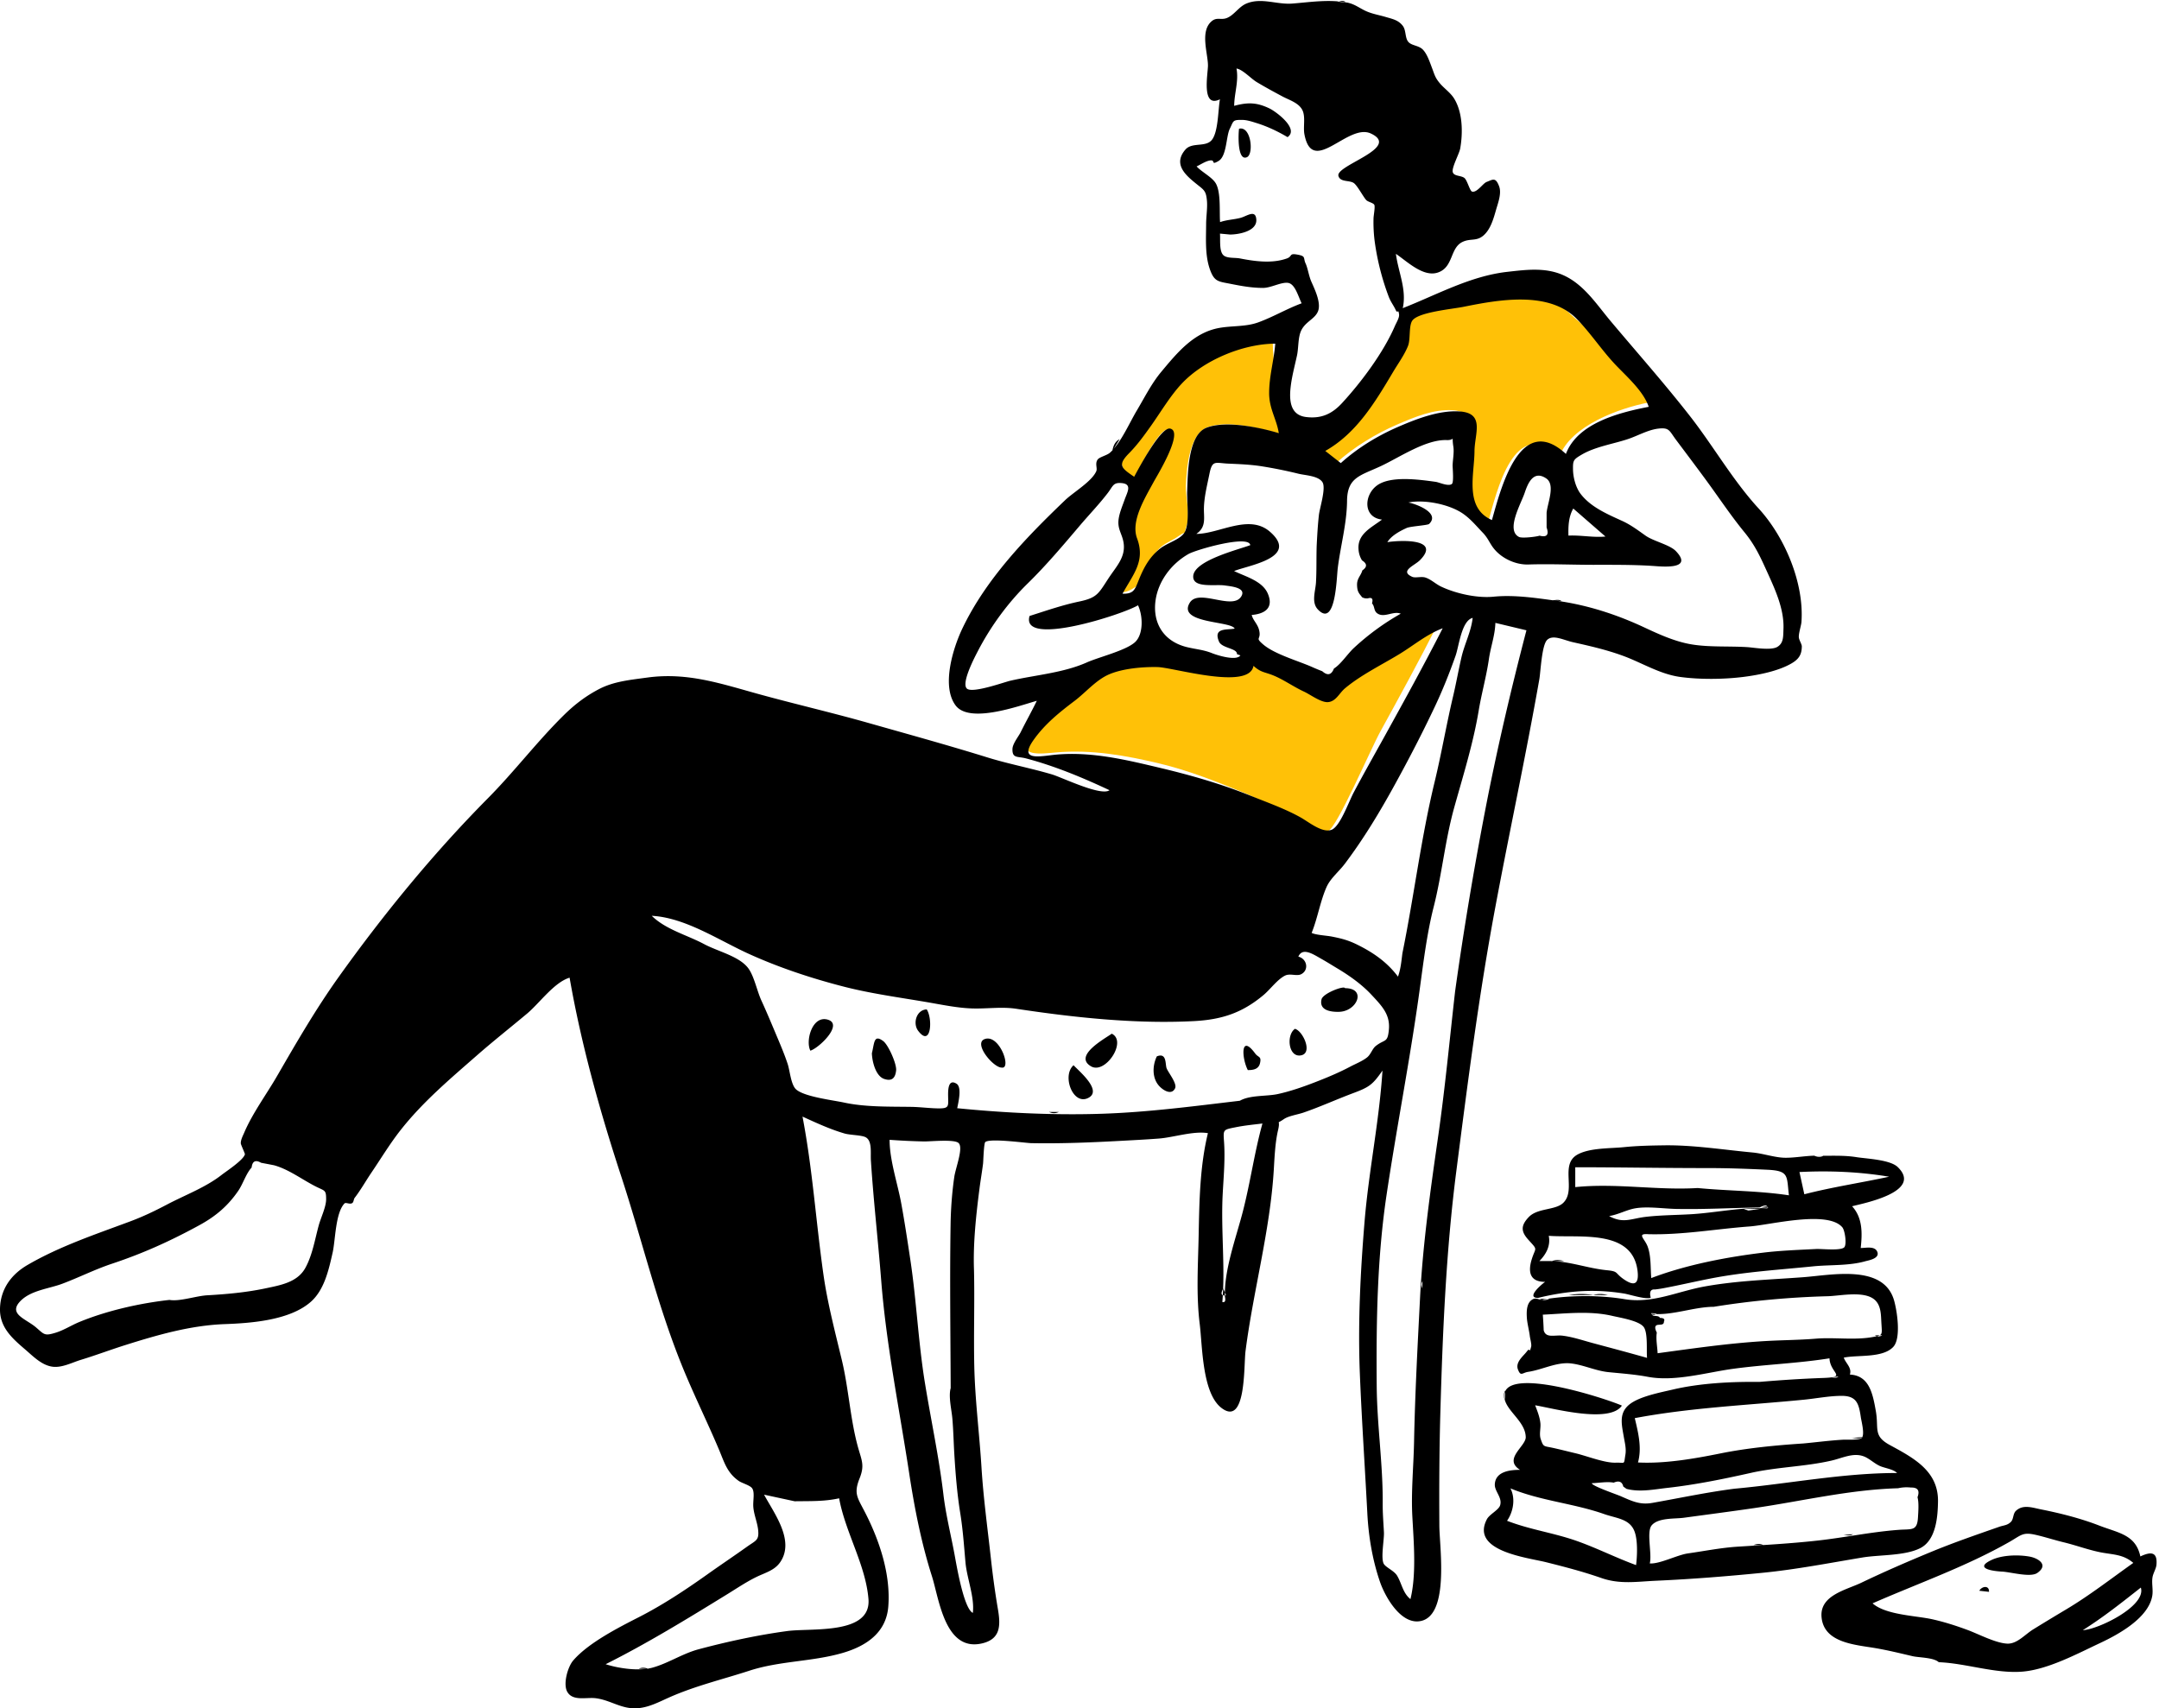
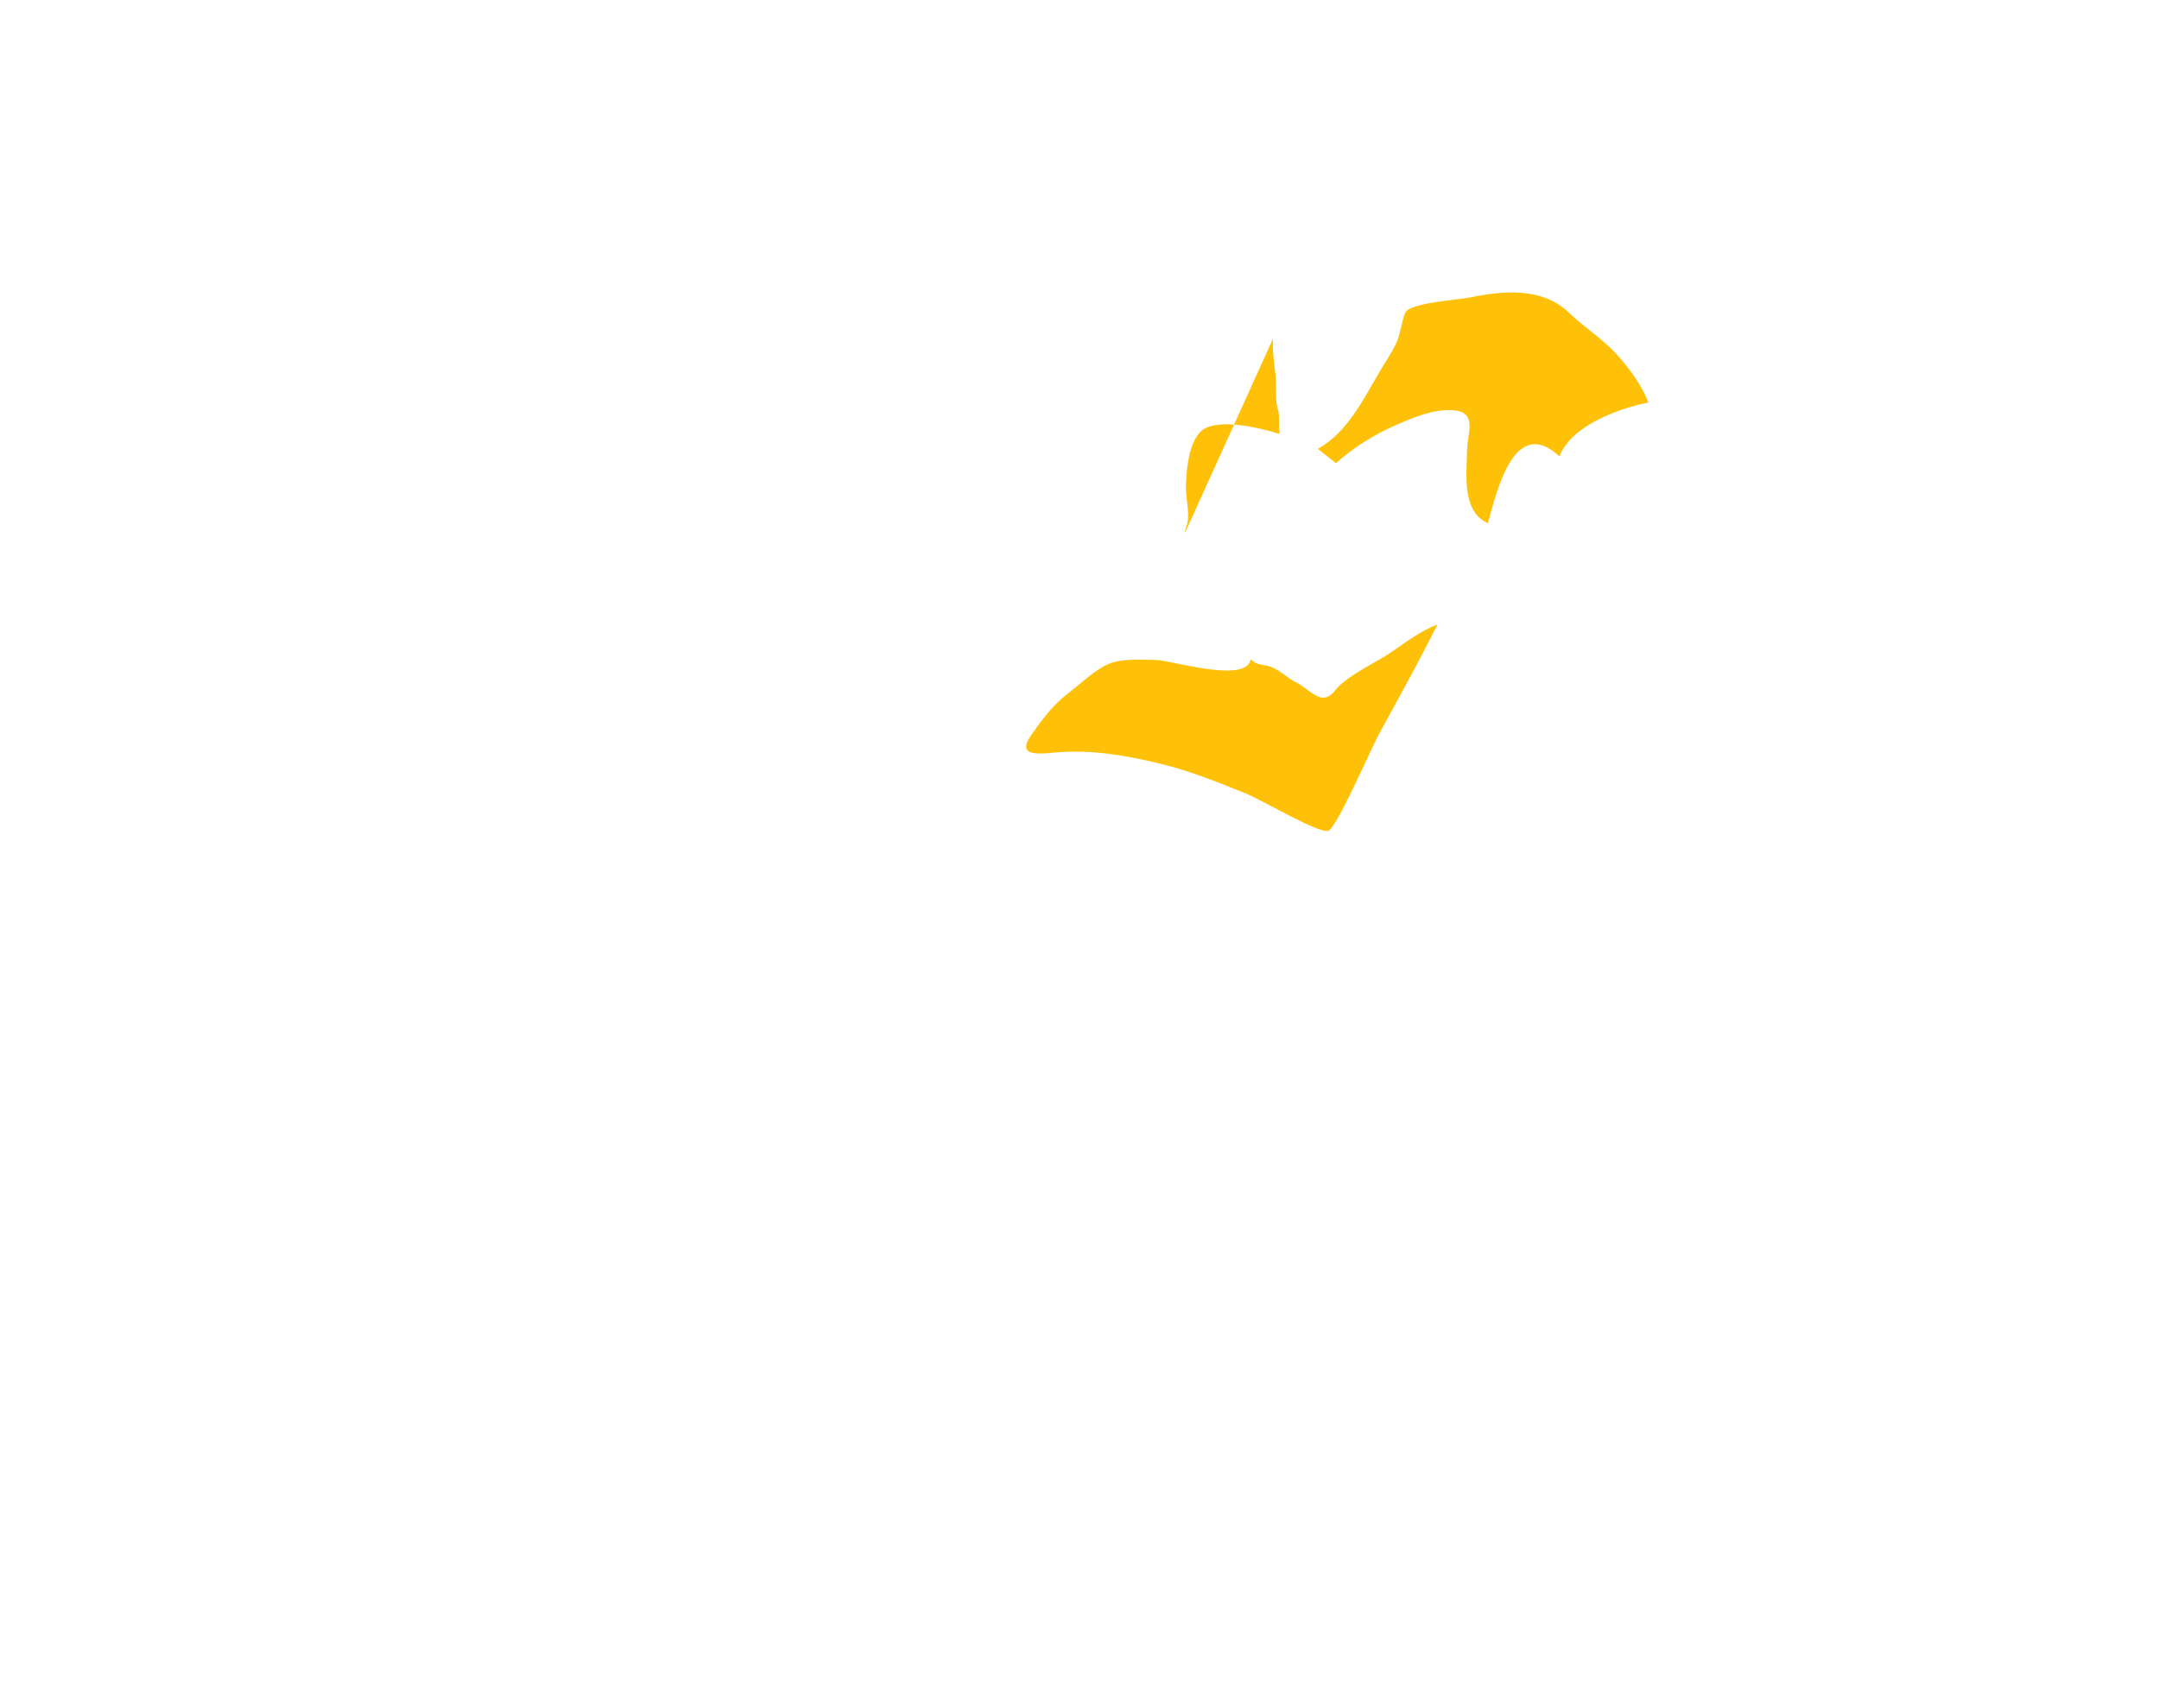
<svg xmlns="http://www.w3.org/2000/svg" width="465" height="368" viewBox="0 0 465 368">
  <g fill="none" fill-rule="evenodd">
-     <path d="M309.624 134.496c-3.937 7.79-8.097 15.374-12.297 23.022-2.223 4.05-9.394 20.796-11.246 21.436-1.994.689-14.21-6.582-17.716-8.006-6.23-2.531-12.15-4.927-18.659-6.488-7.287-1.748-14.632-3.036-22.191-2.387-3.31.285-8.79 1.095-5.5-3.612 2.398-3.432 4.722-6.593 7.98-9.072 2.37-1.806 5.846-5.117 8.623-6.322 2.912-1.266 7.208-.985 10.339-.91 3.384.08 19.514 5.174 20.401-.135 1.645 1.515 2.603.929 4.488 1.669 2.125.834 3.45 2.453 5.56 3.43 1.369.635 3.892 3.143 5.414 3.158 2.023.02 2.567-1.675 4.02-2.926 3.255-2.805 7.589-4.65 11.12-7.087 3.11-2.146 6.07-4.384 9.664-5.77zm-35.437-61.58c-.276 3.556.672 6.86.65 10.52-.01 1.597-.082 3.193.397 4.732.43 1.379.13 3.856.358 5.3-4.026-1.24-11.504-3.079-15.613-1.406-3.93 1.598-4.423 8.992-4.562 12.587-.094 2.451.98 6.227.166 8.573-.38 1.095-.383 1.448-.36 1.546l.004.011c-.078-.04-.394-.04-1.506.773-1.103.804-2.42 1.248-3.51 2.137-1.982 1.618-2.322 3.453-3.3 5.798-.95 2.279-3.481 4.304-6.307 4.221 2.271-4.166 5.425-8.058 3.615-12.951-1.365-3.694 1.028-8.028 2.91-11.537.624-1.162 7.534-10.064 4.472-10.692-1.988-.408-6.551 9.042-7.425 10.692-2.435-1.666-3.529-3.72-1.654-6.23 1.44-1.927 3.207-3.575 4.608-5.57 2.275-3.24 4.492-7.106 7.194-9.983 4.746-5.052 13.03-8.49 19.863-8.522zm63.776-5.52c3.033 2.94 6.869 5.379 9.799 8.464 2.565 2.702 6.02 7.245 7.238 10.854-6.253 1.22-16.642 4.955-19.132 11.597-9.724-9.035-13.486 7.482-15.416 14.39-5.691-2.493-4.556-10.791-4.48-15.636.058-3.843 2.37-8.392-3.143-8.707-4.12-.234-8.122 1.464-11.838 3.055-4.637 1.984-9.501 4.953-13.247 8.362l-3.902-3.074c6.401-3.638 9.738-10.593 13.485-16.96 1.196-2.031 2.792-4.289 3.664-6.483.603-1.518 1.027-4.581 1.688-5.93 1.04-2.122 11.197-2.706 13.887-3.252 7.103-1.443 15.593-2.308 21.397 3.32z" fill="#FFC107" />
-     <path d="M289.753.48c1.82.29 2.586.98 4.125 1.754 1.48.745 2.982.949 4.59 1.428 1.43.426 2.685.642 3.651 1.888.764.985.453 2.643 1.225 3.493.76.837 2.267.716 3.174 1.71.87.954 1.392 2.531 1.844 3.719.612 1.599.684 2.2 1.76 3.48.94 1.117 2.291 2.015 3.075 3.29 1.845 3.003 1.893 7.347 1.303 10.726-.2 1.15-1.869 4.125-1.607 5.104.248.932 1.813.687 2.522 1.276.612.51 1.15 2.779 1.634 2.917 1.043.3 2.33-1.76 3.12-2.068 1.374-.537 1.949-1.088 2.71.935.564 1.502-.222 3.54-.636 4.973-.526 1.824-1.107 4.021-2.502 5.4-1.64 1.622-2.951.736-4.76 1.609-2.711 1.309-1.911 5.402-5.247 6.571-3.179 1.115-6.68-2.392-9.085-4.004.498 3.914 2.372 7.684 1.473 11.695 7.31-2.863 14.541-6.925 22.509-7.82 4.062-.457 8.166-.998 12.001.688 4.49 1.973 7.24 6.324 10.278 9.94 5.71 6.795 11.57 13.4 17.05 20.415 5.028 6.434 9.266 13.89 14.8 19.914 5.61 6.11 9.844 16.022 9.23 24.482-.055.763-.647 2.498-.555 3.322.073.63.646 1.43.637 1.939-.03 1.712-.597 2.697-2.23 3.647-2.83 1.647-7.048 2.481-10.247 2.89-4.25.543-9.456.602-13.708.022-4.385-.6-8.24-3.053-12.273-4.535-3.538-1.301-7.09-2.114-10.808-2.944-2.05-.458-4.32-1.725-5.588-.498-1.163 1.127-1.405 6.913-1.676 8.451-2.94 16.675-6.436 32.784-9.531 49.373-3.509 18.804-5.908 37.6-8.347 56.563-2.218 17.238-2.943 34.67-3.439 51.892-.237 8.215-.27 16.342-.22 24.564.027 4.604 2.33 19.973-4.499 20.56-4.013.348-7.224-5.403-8.3-8.539-1.615-4.711-2.457-9.785-2.714-14.735-.521-10.02-1.205-20.047-1.61-30.071-.438-10.86.12-21.92 1.013-32.745.9-10.897 3.165-21.635 3.86-32.548-2.085 2.973-2.752 3.532-6.224 4.826-3.633 1.356-7.128 2.96-10.794 4.223-1.248.43-3.194.7-4.216 1.403-1.887 1.299-.648-.175-1.25 2.353-.643 2.7-.764 5.942-.935 8.716-.804 13.021-4.413 25.95-6.078 38.902-.402 3.128.172 16.403-5.214 12.22-4.147-3.223-4.065-13.344-4.655-18.084-.786-6.32-.348-12.816-.224-19.174.142-7.24.263-14.834 1.992-21.903-3.093-.53-7.395.912-10.509 1.154-2.695.21-5.382.343-8.062.49-6.393.351-12.978.631-19.478.506-1.184-.023-8.915-1.105-9.903-.233-.321.283-.419 4.179-.479 4.655-.227 1.79-.536 3.578-.766 5.358-.734 5.69-1.397 11.8-1.187 17.488.163 6.864-.085 13.769.061 20.664.157 7.364 1.102 14.581 1.553 21.87.404 6.534 1.287 12.943 2.004 19.446.412 3.745.888 7.326 1.522 11.043.594 3.478.696 6.543-3.465 7.478-7.955 1.789-9.191-9.648-10.728-14.467-2.296-7.192-3.767-14.742-4.904-22.197-2.117-13.885-4.932-27.576-6.03-41.579-.677-8.622-1.658-17.156-2.214-25.77-.11-1.689.322-4.29-1.162-5.042-.893-.451-3.35-.455-4.476-.782-3.137-.912-6.032-2.256-9.093-3.65 2.173 11.355 2.89 22.652 4.52 34.106.865 6.077 2.52 12.374 3.954 18.356 1.486 6.198 1.816 12.872 3.53 18.936.755 2.672 1.395 3.761.299 6.504-1.345 3.367-.453 4.173 1.233 7.48 3.101 6.084 5.469 13.264 4.943 20.122-.429 5.602-4.664 8.534-9.91 10.045-6.562 1.89-13.434 1.667-20.036 3.813-5.752 1.87-11.596 3.25-17.181 5.72-2.252.994-4.392 2.175-6.893 2.358-3.43.249-5.743-1.74-8.983-2.155-2.024-.258-4.99.707-6.156-1.414-.924-1.682.122-5.351 1.283-6.705 3.261-3.804 9.791-7.119 14.189-9.364 5.068-2.587 9.972-5.825 14.668-9.164 2.847-2.025 5.75-3.967 8.594-5.995 1.881-1.343 2.596-1.352 2.404-3.484-.153-1.7-.92-3.35-1.054-5.091-.103-1.334.365-3.153-.266-4.024-.464-.642-2.206-1.094-2.89-1.58-2.505-1.775-3.074-3.97-4.211-6.669-2.583-6.13-5.551-12.087-8.046-18.266-5.356-13.267-8.624-27.218-13.064-40.756-4.536-13.83-8.592-28.35-11.09-42.7-3.344 1.017-6.499 5.516-9.16 7.742-3.598 3.008-7.283 5.917-10.81 9.008-5.782 5.066-11.635 9.994-16.413 16.061-2.302 2.922-4.187 6.067-6.27 9.138-1.204 1.773-2.327 3.78-3.63 5.468-.21.271-.215.827-.441 1.058-.497.506-1.445-.168-1.763.165-1.964 2.053-1.939 7.882-2.551 10.59-.843 3.734-1.79 8.027-4.707 10.6-4.506 3.973-12.815 4.589-18.516 4.795-7.318.265-14.416 2.303-21.359 4.492-3.238 1.02-6.392 2.214-9.642 3.205-1.87.571-4.002 1.709-5.999 1.49-2.407-.264-4.309-2.288-6.072-3.793-2.821-2.407-5.434-4.78-5.345-8.73.104-4.18 2.37-7.336 5.94-9.412 6.902-4.016 14.621-6.589 22.06-9.363 2.852-1.064 5.292-2.241 8.018-3.673 3.852-2.024 8.285-3.676 11.703-6.348 1.007-.789 4.71-3.204 5.026-4.45.041-.163-.884-2.065-.888-2.367-.01-.776.45-1.616.733-2.28 1.78-4.183 4.766-8.21 7.049-12.153 4.18-7.224 8.376-14.485 13.223-21.279 9.665-13.544 20.521-26.806 32.239-38.629 5.712-5.764 10.649-12.302 16.441-17.986 2.296-2.251 4.718-4.085 7.546-5.546 3.152-1.63 6.69-1.949 10.304-2.446 8.756-1.205 16.069 1.384 24.29 3.636 7.77 2.13 15.55 3.926 23.366 6.143 8.582 2.436 17.076 4.772 25.632 7.426 4.571 1.418 9.274 2.289 13.867 3.65 2.211.654 10.572 4.758 12.416 3.41-5.809-2.724-11.76-5.207-17.974-6.85-1.83-.485-2.999.051-2.93-2.05.037-1.145 1.325-2.69 1.788-3.634 1.11-2.257 2.368-4.463 3.455-6.727-3.94 1.118-14.53 4.987-17.498.987-3.107-4.187-.513-12.395 1.434-16.494 5.083-10.701 13.728-19.631 22.151-27.698 1.822-1.744 5.75-4.021 6.72-6.242.296-.676-.346-1.668.32-2.546.396-.521 1.987-.878 2.623-1.44.186-.165.37-.345.55-.536.194-1.028.604-1.898 1.529-2.39l-1.244 2.07c1.933-2.232 3.527-5.836 4.93-8.192 1.676-2.813 3.186-5.86 5.293-8.383 3.445-4.128 7.001-8.503 12.58-9.468 2.736-.474 5.642-.221 8.264-1.166 3.172-1.142 6.185-2.941 9.387-4.124-.794-1.632-1.438-4.228-2.98-4.406-1.484-.172-3.66 1.103-5.359 1.094-2.48-.014-4.598-.41-6.992-.883-2.65-.524-3.522-.428-4.488-3.3-1.013-3.01-.758-6.505-.75-9.63.005-1.527.308-3.423.178-4.922-.196-2.259-.635-2.345-2.407-3.782l-.262-.214c-2.157-1.768-4.573-4.078-1.968-7.074 1.465-1.684 4.476-.374 5.773-2.185 1.322-1.843 1.258-6.476 1.66-8.642-4.074 2.002-2.58-5.48-2.58-7.281-.001-2.62-1.758-7.332.771-9.512 1.176-1.012 2.049-.175 3.392-.756 1.534-.664 2.5-2.405 4.13-3.08 3.243-1.342 6.554.274 9.883.008 3.819-.306 7.57-.896 11.41-.284zm149.812 324.642c4.194.836 8.55 1.933 12.548 3.484 4.156 1.612 7.873 1.949 8.871 6.657 2.125-.997 3.723-1.141 3.469 1.786-.074.86-.7 1.796-.85 2.683-.22 1.308.166 2.687-.052 3.998-.795 4.767-7.228 8.3-11.214 10.172-4.916 2.308-11.258 5.718-16.746 6.169-5.847.48-12.22-1.815-18.026-2.027-1.07-1.029-4.292-.984-5.634-1.298-2.644-.617-5.249-1.259-7.927-1.722-4.348-.752-11.215-1.088-11.687-6.725-.394-4.684 5.27-5.795 8.582-7.382 4.981-2.388 10.063-4.59 15.17-6.696 4.79-1.973 9.648-3.642 14.524-5.347.951-.332 1.723-.287 2.5-1.047.612-.6.423-1.766 1.094-2.393 1.537-1.436 3.531-.68 5.378-.312zm-275-3.166c2.16 4.029 6.702 9.924 3.441 14.587-1.218 1.742-3.245 2.24-5.055 3.123-2.191 1.07-4.214 2.44-6.285 3.715-8.542 5.256-17.222 10.586-26.223 15.096 2.818.908 7.15 1.537 10.052.746 3.379-.923 6.507-3.04 9.977-3.966 6.223-1.66 12.775-3.074 19.097-3.925 5.169-.696 18.106.876 17.478-6.892-.597-7.375-5.005-14.411-6.316-21.702-3.22.714-6.29.59-9.578.641l-6.588-1.423zm268.156 10.21c-9.272 5.282-19.647 8.914-29.413 13.2 2.867 2.523 9.317 2.632 12.901 3.437 2.617.586 5.106 1.389 7.613 2.318 2.333.866 6.093 2.857 8.554 2.923 2.077.057 3.766-1.987 5.555-3.087a564.351 564.351 0 0 1 7.065-4.283c5.018-2.987 9.71-6.649 14.471-10.02-2.263-1.944-4.511-1.745-7.313-2.334-2.58-.543-5.087-1.477-7.661-2.099-2.02-.487-4.02-1.147-6.034-1.608-2.843-.652-3.123.065-5.738 1.554zm28.366 9.803c-4.147 3.262-8.002 6.34-12.493 9.173 3.175-.099 13.733-5.158 12.493-9.173zm-269.489-96.45c0 4.382 1.713 9.358 2.51 13.692.741 4.044 1.351 8.11 1.963 12.171 1.326 8.796 1.703 17.714 3.142 26.533 1.304 7.997 3.024 15.96 3.973 23.956.52 4.389 1.573 8.53 2.392 12.916.427 2.287 1.985 11.708 3.948 12.635.415-3.38-1.28-7.461-1.584-10.878-.313-3.528-.555-7.08-1.128-10.627-.672-4.163-1.012-8.43-1.27-12.645-.157-2.58-.205-5.15-.428-7.728-.16-1.87-.87-4.705-.36-6.539-.042-11.823-.21-23.748-.016-35.484.053-3.258.32-6.774.792-10.008.297-2.032 2.044-6.353.895-7.328-.981-.833-6.162-.284-7.434-.314a143.012 143.012 0 0 1-7.395-.352zm130.475-111.348c-.083 2.722-1.004 5.087-1.396 7.796-.542 3.74-1.579 7.371-2.199 11.099-1.178 7.085-3.361 14.018-5.285 20.927-1.96 7.044-2.615 14.3-4.416 21.38-1.485 5.832-2.243 12.257-3.072 18.252-2.011 14.546-4.877 29.12-7.057 43.673-2.045 13.645-2.25 27.566-2.133 41.338.072 8.408 1.356 16.792 1.289 25.211-.017 2.081.158 4.156.267 6.234.076 1.466-.712 5.53-.044 6.758.423.777 2.24 1.494 2.884 2.574 1.018 1.708 1.232 3.75 2.867 5.042 1.325-5.34.699-12.389.41-17.84-.281-5.25.263-10.678.37-16.01.21-10.46.764-20.766 1.3-31.231.589-11.477 2.262-23.232 3.896-34.622 1.486-10.357 2.477-20.898 3.644-31.198 1.812-13 4.02-26.218 6.49-39.05 2.498-12.966 5.5-25.816 8.877-38.734l-6.692-1.599zm85.842 145.854c.654 2.196 1.609 8.24-.153 10.107-2.312 2.453-7.665 1.67-10.654 2.308.447 1.27 1.779 2.135 1.318 3.649 4.19.198 4.93 4.152 5.586 7.844.68 3.82-.646 5.337 3.007 7.326l.537.292c4.925 2.681 9.943 5.51 9.847 11.88-.05 3.32-.422 8.326-3.832 10.048-3.336 1.684-8.768 1.4-12.445 2.011-7.12 1.185-14.265 2.575-21.428 3.286-7.628.758-15.382 1.38-23.022 1.718-4.163.186-7.759.814-11.78-.586-3.952-1.376-7.818-2.381-11.896-3.403-4.027-1.008-16.352-2.366-12.76-9.247.575-1.1 2.539-1.976 2.856-3.017.511-1.68-1.217-2.99-1.145-4.508.132-2.776 3.267-3.124 5.431-3.124-3.71-2.32 1.258-5.064 1.229-7.033-.052-3.468-4.368-5.72-4.613-8.627-.593-7.076 21.866.292 25.323 1.822-2.66 3.943-15.005.531-18.682-.067.502 1.317.981 2.5 1.127 3.849.117 1.098-.302 2.353.082 3.459.606 1.748.585 1.414 2.734 1.89 1.589.352 3.16.76 4.744 1.133 2.433.574 6.26 2.113 8.671 2.03 2.115-.074 1.697.58 2.085-1.766.208-1.262-.148-2.602-.36-3.838-.444-2.59-1.094-5.04 1.17-6.899 2.157-1.772 6.705-2.615 9.352-3.24 5.874-1.387 12.654-1.727 18.68-1.655 4.589-.388 9.182-.69 13.782-.852 5.26-.184 1.437-1.024 1.326-4.23-6.913 1.102-13.888 1.32-20.78 2.262-5.71.781-12.512 2.82-18.337 1.725-2.746-.517-5.551-.716-8.474-1.008-2.756-.275-5.358-1.559-8.08-1.877-3.058-.359-6.181 1.359-9.222 1.812-1.29.193-1.589 1.066-2.197-.484-.632-1.608 1.176-2.923 1.888-3.884.832-1.124.486.7.948-1.054.13-.492-.222-1.727-.286-2.256-.163-1.34-.584-2.792-.65-4.128-.06-1.227-.07-3.1 1.263-3.817.813-.437 1.39.2 2.1.077 5.536-.962 12.048-1.041 17.663-.112 6.087 1.006 11.326-1.659 17.326-2.74 7.038-1.266 14.15-1.456 21.248-1.992 6.07-.457 17.16-2.831 19.473 4.916zm-82.6 40.577c1.126 2.167.623 5.035-.73 6.978 4.879 1.906 10.057 2.597 14.977 4.333 4.398 1.552 8.483 3.638 12.814 5.216.254-2.008.388-5.408-.354-7.3-1.05-2.68-3.815-2.746-6.537-3.7-6.624-2.323-13.593-2.813-20.17-5.527zm83.488-.029c-10.536.31-20.606 2.76-30.99 4.275-5.054.737-10.112 1.395-15.17 2.083-1.946.264-5.493-.047-6.908 1.637-1.173 1.395.112 6.156-.408 8.2 2.13.157 5.91-1.83 8.222-2.16 3.6-.511 7.151-1.228 10.788-1.456 5.76-.363 11.42-.671 17.17-1.312 5.847-.651 11.505-1.862 17.399-2.304 2.865-.216 4.017.321 4.186-2.702.066-1.181.229-3.16-.103-4.325.53-1.433.06-2.128-1.41-2.087a8.311 8.311 0 0 0-2.776.151zm-14.364-5.95c-5.727 1.311-11.603 1.356-17.34 2.642-5.93 1.328-11.937 2.553-17.977 3.229-2.875.321-5.961.973-8.803.214l-.693-.494c-.248-1.057-.937-1.339-2.068-.847-1.436-.273-3.265.08-4.712.116-.058.577 5.284 2.387 6.302 2.835 2.454 1.08 4.119 1.871 6.74 1.408 5.901-1.042 11.706-2.285 17.683-3.055 11.681-1.06 23.275-3.382 35.022-3.382-.83-.83-2.64-1.043-3.673-1.496-1.18-.515-2.292-1.614-3.443-2.064-2.312-.905-4.664.352-7.038.895zm2.257-13.95c-2.699-.006-5.493.564-8.181.827-12.205 1.196-24.348 1.7-36.418 3.97l.185.784c.677 2.88 1.31 5.836.505 8.767 5.79.298 12.147-.815 17.806-1.958 5.783-1.167 11.92-1.747 17.831-2.137 2.85-.267 5.71-.65 8.567-.81.58-.033 3.518.144 3.998-.395.679-.76-.078-3.546-.203-4.407-.423-2.93-.891-4.634-4.09-4.64zm-64.409-17.486c.087 1.116.151 2.234.192 3.354.456 1.778 2.373.97 4.023 1.165 2.215.262 4.42 1.026 6.565 1.602 3.896 1.046 7.793 2.078 11.673 3.184-.153-1.566.194-5.13-.634-6.52-.869-1.456-4.988-2.094-6.907-2.539-4.835-1.118-10-.481-14.912-.246zm61.356-3.976c-8.169.216-16.476.974-24.536 2.276-4.36.02-8.969 1.939-13.272 1.511-.064.8 1.313.136 1.693.885.813.002 1.096.267.848.796.015.36-.17.572-.555.633l-.568.05c-.832.027-.969.587-.409 1.684-.24 1.358.12 3.082.173 4.445 7.732-1.051 15.244-2.145 23.032-2.614 3.676-.222 7.35-.221 11.02-.523 4.04-.333 8.45.38 12.4-.376 2.111-.404 1.89-.376 1.736-3.12-.094-1.667-.059-3.646-1.417-4.862-2.268-2.03-7.433-.857-10.145-.785zM54.194 251.494c-1.173 1.237-1.861 3.517-2.846 4.963-2.245 3.298-4.911 5.545-8.395 7.447-6.267 3.421-12.107 6.061-18.82 8.298-3.7 1.233-7.111 2.963-10.727 4.322-2.897 1.089-6.895 1.42-9.12 3.843-2.512 2.735 1.348 3.729 3.493 5.578 1.757 1.514 1.792 1.862 4.196 1.127 1.791-.549 3.38-1.596 5.1-2.306 5.891-2.432 13.023-4.051 19.42-4.758 2.187.388 5.748-.867 8.133-.998 4.171-.23 8.467-.627 12.553-1.494 3.197-.679 6.84-1.276 8.564-4.369 1.542-2.764 2.086-6.225 2.916-9.241.441-1.602 1.579-3.924 1.579-5.58 0-2.155-.291-1.73-2.539-2.91-2.845-1.49-5.613-3.57-8.682-4.416-.928-.181-1.857-.359-2.786-.533-1.203-.697-1.882-.354-2.039 1.027zm217.708-9.486c-1.938.233-3.893.424-5.808.812-2.612.53-2.66.447-2.472 3.008.28 3.846-.086 7.616-.285 11.46-.398 7.698.572 15.522-.073 23.17.575.146.759-.253.554-1.196-.179-5.713 2.381-12.582 3.832-18.177 1.644-6.34 2.51-12.807 4.252-19.077zm105.595 6.246c2.277.21 4.836 1.13 7.079 1.131 2.287.003 4.683-.507 7.044-.448 2.746.069 5.39-.133 8.222.317 2.169.345 7.234.527 8.892 2.138 5.524 5.37-7.577 7.837-9.831 8.44 2.294 2.512 2.199 5.832 1.853 8.994 1.092 0 2.975-.475 3.54.75.702 1.52-1.897 1.914-2.511 2.091-3.535 1.02-7.672.741-11.314 1.112-7.283.74-14.477 1.167-21.684 2.546-3.513.672-7.004 1.504-10.514 2.158-.606.113-1.215.204-1.827.272-.94-.08-1.243.509-.912 1.77-.974.476-4.606-.71-5.729-.89-6.43-1.043-12.182-.61-18.551.939-2.761-.006 1.037-3.144 1.536-3.455-3.057 0-3.796-1.832-2.911-4.775.834-2.772 1.452-1.923-.648-4.232-1.58-1.738-1.819-3.019.044-4.962 1.896-1.977 5.735-1.418 7.414-3.05 2.86-2.777-.83-8.31 3.132-10.438 2.678-1.437 6.995-1.26 9.952-1.563 2.859-.293 5.817-.35 8.694-.39 6.272-.085 12.786.966 19.03 1.545zm-34.367 30.691l-5.231.033c1.74-.327 3.484-.33 5.23-.033zm3.138.026l-3.138-.03a5.664 5.664 0 0 1 3.138.03zm-12.701-12.774c.431 2.145-.56 3.964-2.022 5.443h2.216c4.183-.017 8.137 1.56 12.32 1.969 2.504.244 1.718.555 3.455 1.811 2.705 1.957 3.484.915 3.145-1.745-1.15-8.995-12.547-6.978-19.114-7.478zm43.266-2.016c-7.305.545-14.476 1.85-21.83 1.668-2.56-.187-.78.957-.148 2.63.777 2.056.61 4.656.789 6.82 7.485-2.853 16.195-4.522 24.154-5.483 3.774-.454 7.603-.585 11.399-.78 1.121-.057 5.173.413 5.994-.342.61-.561.182-3.656-.404-4.339-3.185-3.71-15.5-.506-19.954-.174zm2.143-4.09c-6.017.097-12.041.439-18.016.314-2.674-.056-6.139-.585-8.76-.13-1.92.334-3.526 1.311-5.632 1.675 3.093 1.665 4.662.54 7.914.16 3.25-.377 6.547-.37 9.81-.567 5.357-.325 11.068-1.607 16.347-1.258.097-.744-.457-.808-1.663-.194zm-39.7-8.661v4.279c8.826-.903 17.513.728 26.358.196 6.628.636 13.028.575 19.657 1.568-.503-4.21.098-5.285-4.682-5.509-4.26-.198-8.505-.36-12.745-.357-9.533.005-19.044-.177-28.589-.177zm48.285 1.03l1.05 4.787c6.047-1.557 12.182-2.468 18.266-3.78-6.38-1.068-12.861-1.331-19.316-1.008zm-247.19-55.19c3.046 2.98 7.61 4.128 11.274 6.09 2.994 1.604 7.676 2.634 9.568 5.276 1.232 1.72 1.85 4.879 2.78 6.896 1.028 2.231 1.978 4.498 2.93 6.764.957 2.279 1.953 4.559 2.73 6.906.48 1.456.688 4.475 1.824 5.472 1.812 1.589 7.878 2.294 10.32 2.822 4.56.988 9.762.856 14.413.925 1.922.028 3.86.29 5.696.326 2.58.049 2.334-.397 2.297-2.635-.021-1.344.006-3.788 1.804-2.681 1.226.754.382 4.095.155 5.281 10.267 1.022 20.979 1.536 31.196 1.194 10.05-.336 19.75-1.631 29.676-2.8 2.188-1.256 5.754-.918 8.174-1.444 2.734-.595 5.483-1.563 8.09-2.573 2.64-1.023 5.134-2.07 7.546-3.349 1.103-.584 2.573-1.16 3.593-1.972.822-.655 1.12-1.87 1.879-2.464 1.976-1.549 2.557-.577 2.822-3.565.287-3.246-1.535-5.084-3.803-7.512-2.03-2.174-4.669-4.053-7.22-5.582-1.13-.676-2.335-1.437-3.487-2.083-1.742-.978-4.077-2.603-4.992-.504 1.905.485 2.324 2.916.605 3.79-.944.48-2.372-.225-3.437.285-1.643.787-3.224 2.984-4.63 4.167-4.617 3.884-9.032 5.34-15.075 5.652-12.626.65-25.848-.788-38.231-2.659-3.187-.481-6.369.04-9.586-.074-3.13-.112-6.393-.796-9.47-1.325-5.926-1.017-12.172-1.854-18.007-3.351-7.055-1.81-14.135-4.153-20.76-7.185-6.354-2.91-13.536-7.718-20.673-8.088zm176.805-64.176c-2.391.592-2.945 6.066-3.67 8.126-1.33 3.779-2.78 7.41-4.49 11.027-2.716 5.75-5.599 11.297-8.663 16.872-3.231 5.88-6.645 11.535-10.682 16.904-1.326 1.765-3.126 3.147-3.98 5.083-1.346 3.044-1.91 6.673-3.195 9.841.905.459 3.24.573 4.35.792 2.063.407 3.508.768 5.49 1.749 3.49 1.727 6.422 3.774 8.754 6.88.586-1.594.739-3.343.953-5.031 2.503-12.277 3.998-24.762 6.95-36.95 1.473-6.081 2.511-12.245 3.95-18.327.67-2.83 1.175-5.687 1.827-8.511.66-2.86 2.081-5.499 2.406-8.455zm-6.455 2.235c-3.55 1.362-6.162 3.638-9.31 5.555-3.818 2.324-8.296 4.502-11.722 7.373-1.254 1.05-1.958 2.863-3.69 2.981-1.504.103-3.798-1.645-5.133-2.256-2.238-1.027-4.377-2.583-6.627-3.498-1.849-.753-2.667-.6-4.267-2.062-.897 5.337-17.221.348-20.646.267-3.168-.075-7.515.3-10.463 1.572-2.81 1.213-5.006 3.881-7.411 5.7-3.296 2.493-6.442 5.014-8.87 8.466-3.33 4.732 1.695 3.393 5.045 3.107 7.647-.653 15.085 1.167 22.458 2.923 6.589 1.57 13.097 3.454 19.404 6 3.548 1.431 7.282 2.748 10.618 4.609 1.76.981 4.612 3.384 6.63 2.691 1.851-.635 3.696-5.937 4.818-8.055 2.18-4.111 4.472-8.153 6.722-12.224 4.25-7.69 8.46-15.316 12.444-23.149zm-72.093-29.188c-1.898 2.485-4.082 4.74-6.101 7.123-3.508 4.138-7.227 8.54-11.142 12.37-4.31 4.213-8.03 9.296-10.816 14.69-.514.997-3.643 6.864-2.308 8.015 1.225 1.056 8.042-1.408 9.285-1.696 5.366-1.245 11.456-1.69 16.525-3.95 2.582-1.152 8.282-2.526 10.321-4.309 1.897-1.656 1.811-5.67.71-8.005-3.079 1.915-25.345 9.14-23.36 2.305 3.603-1.14 7.02-2.342 10.727-3.118 3.88-.814 4.139-1.745 6.326-5.07 1.658-2.52 3.67-4.485 3.2-7.571-.302-1.98-1.386-2.945-1.06-5.171.202-1.38.847-2.887 1.312-4.2.571-1.61 1.755-3.436-.997-3.515-1.52-.044-1.594.757-2.622 2.102zm72.97-11.348c-4.492-.174-10.212 3.745-14.163 5.592-4.423 2.068-7.266 2.386-7.312 7.513-.044 4.855-1.406 9.692-2.001 14.47-.26 2.086-.445 12.926-4.267 8.926-1.481-1.552-.532-3.938-.422-5.851.15-2.634.061-5.307.151-7.948.112-2.198.235-4.395.48-6.584.164-1.47 1.56-5.734.772-7.025-.859-1.405-3.736-1.494-5.12-1.831a96.8 96.8 0 0 0-7.899-1.604c-2.48-.392-4.819-.475-7.32-.588-2.722-.123-3.397-.845-3.999 2.153-.473 2.358-1.107 4.814-1.195 7.228-.083 2.266.601 4.233-1.646 5.76 4.935 0 11.36-4.39 15.863-.465 6.441 5.614-4.767 7.232-7.723 8.47 2.457 1.194 6.105 2.131 7.261 4.857 1.298 3.055-.585 4.354-3.467 4.599.27 1.177 1.308 1.942 1.617 3.359.453 2.075-1.015 1.388.858 2.994 2.467 2.114 7.545 3.528 10.57 4.874.709.317 1.426.614 2.15.892 1.134 1.008 1.971.816 2.512-.576 1.552-.982 2.933-3.172 4.31-4.447a53.426 53.426 0 0 1 10.083-7.37c-1.51-.624-3.314.787-4.762.1-1.17-.555-.73-1.565-1.43-2.321.281-.987-.015-1.347-.89-1.083a2.116 2.116 0 0 1-1.22-.221c-.731-.907-1.06-1.204-1.109-2.604-.051-1.486.81-2.01 1.14-3.2 1.074-.731 1.05-1.45-.073-2.155a5.087 5.087 0 0 1-.755-2.455c-.214-3.277 2.78-4.598 5.062-6.331-4.087-.45-3.931-5.24-1.103-7.334 2.93-2.171 9.137-1.282 12.682-.793.737.102 2.728 1.052 3.473.446.458-.371.135-3.51.156-4.065.048-1.257.354-2.757.153-4.008-.42-2.62.47-1.3-1.418-1.374zm-55.615 24.536c-3.721 2.11-6.572 5.895-7.118 10.102-.636 4.896 1.848 8.75 6.74 9.952 2.04.5 3.548.556 5.435 1.31 1.242.494 5.261 1.729 6.112.48l-.741-.272c.081-1.288-3.253-1.236-3.874-2.716-1.26-3.005 1.612-2.464 3.377-2.775-.63-1.671-12.417-1.062-9.67-5.574 1.905-3.13 9.129 1.66 11.06-1.313 1.268-1.954-2.185-2.223-3.555-2.419-2.06-.295-6.916.659-6.756-2.014.201-3.358 9.64-5.676 12.288-6.662-.293-2.3-11.654.97-13.298 1.901zm101.302-27.018c-2.265.225-4.545 1.562-6.679 2.272-3.166 1.052-7 1.63-9.888 3.313-1.867 1.088-1.95 1.289-1.93 3.188.021 1.769.592 3.926 1.65 5.31 2.2 2.873 5.847 4.394 8.976 5.827 1.81.829 3.374 2.004 4.986 3.148 1.736 1.232 5.239 1.959 6.568 3.364 3.868 4.092-3.174 3.283-5.141 3.16-4.246-.268-8.468-.227-12.745-.23-4.669-.004-9.3-.22-13.903-.069-2.695.09-5.788-1.277-7.535-3.555-.845-1.103-1.175-2.146-2.28-3.29-1.45-1.5-2.71-3.079-4.473-4.239-2.884-1.897-8.126-2.971-11.56-2.263 1.23.172 7.013 2.14 4.467 4.612-.31.301-4.03.498-4.838.87-1.46.669-3.299 1.642-4.154 3.056 2.491-.417 11.733-.9 7.018 3.878-1.157 1.173-4.48 2.344-1.652 3.59.65.287 1.95-.118 2.785.14 1.243.385 2.258 1.413 3.423 1.961 3.302 1.557 7.853 2.517 11.3 2.176 4.765-.473 9.73.378 14.464 1.001 6.277.96 12.292 2.949 18.003 5.62 3.148 1.474 6.615 3.056 10.133 3.644 3.91.654 8.054.347 12.046.6 1.407.088 5.106.772 6.478-.056 1.359-.82 1.252-2.208 1.316-3.863.165-4.258-1.764-8.427-3.498-12.247-1.487-3.277-2.612-5.78-4.92-8.598-2.964-3.621-5.545-7.529-8.321-11.308-2.093-2.849-4.208-5.656-6.342-8.502-1.526-2.037-1.453-2.738-3.754-2.51zm-82.622-18.286c-6.889.03-15.291 3.488-20.077 8.538-2.535 2.677-4.63 6.27-6.775 9.278-1.438 2.017-2.842 3.964-4.588 5.737-2.546 2.584-1.817 3.175 1.051 5.12.908-1.7 5.721-10.788 7.739-10.38 3.065.622-2.855 10.223-3.502 11.42-1.915 3.538-5.007 8.48-3.618 12.213 1.833 4.926-.825 7.734-3.133 11.932 2.424.07 2.663-.874 3.498-2.94 1.073-2.656 2.244-4.874 4.513-6.71 1.757-1.422 4.63-2.02 5.456-3.737 1.021-2.122.38-6.312.463-8.672.126-3.587.135-12.066 4.09-13.66 4.144-1.67 11.594-.096 15.645 1.141-.506-3.16-2.101-5.226-2.08-8.738.024-3.677 1.037-6.957 1.318-10.542zm53.7 32.178c-.787 2.323-4.093 8.01-1.202 9.457.673.337 3.86-.055 4.423-.277 1.566.408 2.071-.178 1.517-1.76v-3.168c.188-2.09 1.95-6.026-.08-7.4-2.838-1.921-4.015 1.246-4.658 3.148zm10.483 3.335c-1.02 1.791-1.095 3.829-1.04 5.834 2.66-.136 5.31.458 7.972.199l-6.932-6.033zm-23.61-43.454c-2.528.51-9.853 1.15-11.077 3.004-.768 1.163-.339 4.005-.908 5.427-.784 1.96-2.123 3.776-3.198 5.585-3.921 6.604-7.91 13.25-14.62 17.032l3.345 2.622c3.595-3.246 7.846-5.85 12.285-7.779 3.971-1.726 8.904-3.65 13.322-3.35 5.505.373 3.204 4.804 3.185 8.578-.026 5.006-2.222 12.22 3.76 14.817 1.953-6.933 6.07-23.327 15.93-14.242 2.52-6.666 11.508-8.922 17.837-10.147-1.148-3.368-4.632-6.416-7.047-8.944-3.021-3.162-5.406-6.869-8.433-9.97-5.98-6.127-16.812-4.16-24.382-2.633zM266.31 14.763c.52 2.688-.477 5.353-.493 8.036 2.86-.774 4.828-.79 7.65.585 1.345.655 6.41 4.37 3.844 6.157-2.079-1.229-4.303-2.294-6.62-3.016-.915-.285-2.056-.673-3.028-.693-2.257-.045-1.94.19-2.787 1.892-.817 1.638-.641 5.91-2.434 6.957-1.855 1.081-.425-.433-2.008-.083-.903.2-1.887.87-2.714 1.25 1.133 1.229 3.42 2.35 4.17 3.715 1.096 1.99.716 6.106.888 8.283 1.434-.513 2.945-.534 4.4-.916 1.366-.358 3.262-1.911 3.405.372.159 2.544-3.865 3.218-5.672 3.218l-2.155-.2c.107 1.513-.212 3.963.855 4.752.808.598 2.445.401 3.425.593 3.213.627 6.936 1.152 10.125.009 1.24-.444.444-1.14 2.15-.851 2.056.349 1.305.674 1.899 1.955.457.99.692 2.672 1.211 3.86.695 1.589 2.103 4.432 1.5 6.267-.584 1.783-2.767 2.322-3.694 4.342-.69 1.502-.527 3.685-.886 5.339-.478 2.206-1.082 4.404-1.35 6.65-.335 2.83-.22 6.152 3.29 6.59 3.256.409 5.585-.637 7.769-3.008 4.17-4.525 8.933-10.913 11.384-16.605.286-.665.99-1.775.892-2.487-.194-1.408-.279.018-.725-.96-.427-.935-1.096-1.784-1.489-2.821a54.623 54.623 0 0 1-2.985-11.582 31.867 31.867 0 0 1-.3-5.358c.015-.617.385-2.467.164-2.89-.225-.427-1.398-.624-1.764-1.049-.678-.786-1.843-3.007-2.594-3.596-.924-.724-2.992-.15-3.368-1.59-.6-2.303 13.613-6.055 6.973-9.128-4.958-2.295-12.561 9.305-14.295.177-.3-1.58.272-3.727-.422-5.176-.767-1.601-2.855-2.2-4.313-2.98-1.861-.993-3.741-2.014-5.55-3.102-1.24-.746-3.028-2.727-4.348-2.908zM324.165 299.5c-.019.698-.037 1.397-.057 2.091-.287-.716-.254-1.411.057-2.09zM289.958.577l-1.109-.14-.897-.115.05.004c.658.01 1.354-.402 1.956.251zm106 295.913c-.454.46-1.038.188-1.569.218l1.57-.218zm-62.243-16.724c-.691.326-1.389.37-2.093.022l2.093-.022zm57.013-30.838l2.092.004c-.698.362-1.395.316-2.092-.004zm-127.264 28.618c.278.69.451 1.094.553 1.318l.01.025c-.023-.008-.038.026-.033.138-.974.13-1.151-.363-.53-1.481zm42.912-1.568l-.081 1.568c-.186-.54-.277-1.073.081-1.568zm-80.412-36.466l2.092.009c-.7.337-1.397.37-2.092-.01zM336.33 129.489l-2.092-.2c.701.043 1.473-.294 2.092.2zM139.66 359.47l-2.093-.002c.698-.36 1.395-.257 2.092.002zm261.53-49.912c-.814.51-1.744.132-2.616.199l2.615-.2zm-2.093 20.91c-.65.458-1.386.195-2.092.178l2.092-.177zm-19.353 2.34l-2.092-.005c.698-.255 1.397-.343 2.092.006zm25.63-45.2c-.517.37-1.04.318-1.57.027.523-.01 1.047-.017 1.57-.026zm-49.689-4.754l1.044.066c-.176.43-1.1.375-1.043-.066zm-18.832-11.21l-2.615.01c.87-.349 1.742-.281 2.615-.01zm42.368-11.28c.003.001-2.538.396-2.678.385l-.984-.34 3.662-.044zm1.569-.191l-1.444-.081.055-.01c.413-.092 1.394-.414 1.389.09zm47.594 82.714l-2.088-.235c.559-1.013 2.182-1.226 2.088.235zm8.77-7.586c1.686.306 4.215 1.702 1.643 3.512-1.506 1.06-5.881-.24-7.712-.291l-.252-.017c-2.382-.17-5.407-.84-1.883-2.49 2.316-1.083 5.76-1.158 8.205-.714zM231.219 229.455c1.107 1.206 6.095 5.297 3.345 6.942-3.38 2.022-5.954-4.655-3.345-6.942zm20.046.659c.375.957 2.306 3.287 1.822 4.305-.719 1.511-2.437.548-3.37-.433-1.636-1.72-1.52-4.479-.56-6.442 2.194-.883 1.776 1.728 2.108 2.57zm-61.054-5.874c1.107.81 2.933 4.92 2.794 6.312-.17 1.717-.954 2.402-2.571 1.855-1.86-.63-2.597-3.798-2.652-5.526.566-2.31.412-4.117 2.43-2.641zm80.111 2.666c.695.94 1.411.56 1.055 2.111-.312 1.355-1.556 1.483-2.624 1.483-1.313-2.526-1.637-7.936 1.57-3.594zm-30.875-4.246c3.381 1.634-1.376 8.815-4.45 7.037-3.934-2.275 3.06-6.013 4.45-7.037zm-23.713 7.303c-1.828 0-6.191-5.267-3.627-6.15 3.182-1.097 5.843 6.538 3.627 6.15zm63.17-8.349c1.673.413 3.889 5.15 1.366 5.699-2.793.609-3.292-4.389-1.367-5.699zm-100.594-1.968c3.38 1.024-1.913 6.108-3.773 6.673-1.1-2.126.414-7.69 3.773-6.673zm21.285-2.214c1.338 2.013.943 8.325-1.853 4.592-1.19-1.587-.37-4.516 1.853-4.592zm90.095-4.575c4.684 0 2.64 4.982-1.265 5.093-1.794.052-4.375-.302-3.793-2.702.31-1.281 4.862-3.008 5.058-2.391zM268.566 33.855c-2.12.944-1.854-5.098-1.705-6.122 2.597-.67 3.22 5.448 1.705 6.122z" fill="#000" />
+     <path d="M309.624 134.496c-3.937 7.79-8.097 15.374-12.297 23.022-2.223 4.05-9.394 20.796-11.246 21.436-1.994.689-14.21-6.582-17.716-8.006-6.23-2.531-12.15-4.927-18.659-6.488-7.287-1.748-14.632-3.036-22.191-2.387-3.31.285-8.79 1.095-5.5-3.612 2.398-3.432 4.722-6.593 7.98-9.072 2.37-1.806 5.846-5.117 8.623-6.322 2.912-1.266 7.208-.985 10.339-.91 3.384.08 19.514 5.174 20.401-.135 1.645 1.515 2.603.929 4.488 1.669 2.125.834 3.45 2.453 5.56 3.43 1.369.635 3.892 3.143 5.414 3.158 2.023.02 2.567-1.675 4.02-2.926 3.255-2.805 7.589-4.65 11.12-7.087 3.11-2.146 6.07-4.384 9.664-5.77zm-35.437-61.58c-.276 3.556.672 6.86.65 10.52-.01 1.597-.082 3.193.397 4.732.43 1.379.13 3.856.358 5.3-4.026-1.24-11.504-3.079-15.613-1.406-3.93 1.598-4.423 8.992-4.562 12.587-.094 2.451.98 6.227.166 8.573-.38 1.095-.383 1.448-.36 1.546l.004.011zm63.776-5.52c3.033 2.94 6.869 5.379 9.799 8.464 2.565 2.702 6.02 7.245 7.238 10.854-6.253 1.22-16.642 4.955-19.132 11.597-9.724-9.035-13.486 7.482-15.416 14.39-5.691-2.493-4.556-10.791-4.48-15.636.058-3.843 2.37-8.392-3.143-8.707-4.12-.234-8.122 1.464-11.838 3.055-4.637 1.984-9.501 4.953-13.247 8.362l-3.902-3.074c6.401-3.638 9.738-10.593 13.485-16.96 1.196-2.031 2.792-4.289 3.664-6.483.603-1.518 1.027-4.581 1.688-5.93 1.04-2.122 11.197-2.706 13.887-3.252 7.103-1.443 15.593-2.308 21.397 3.32z" fill="#FFC107" />
  </g>
</svg>